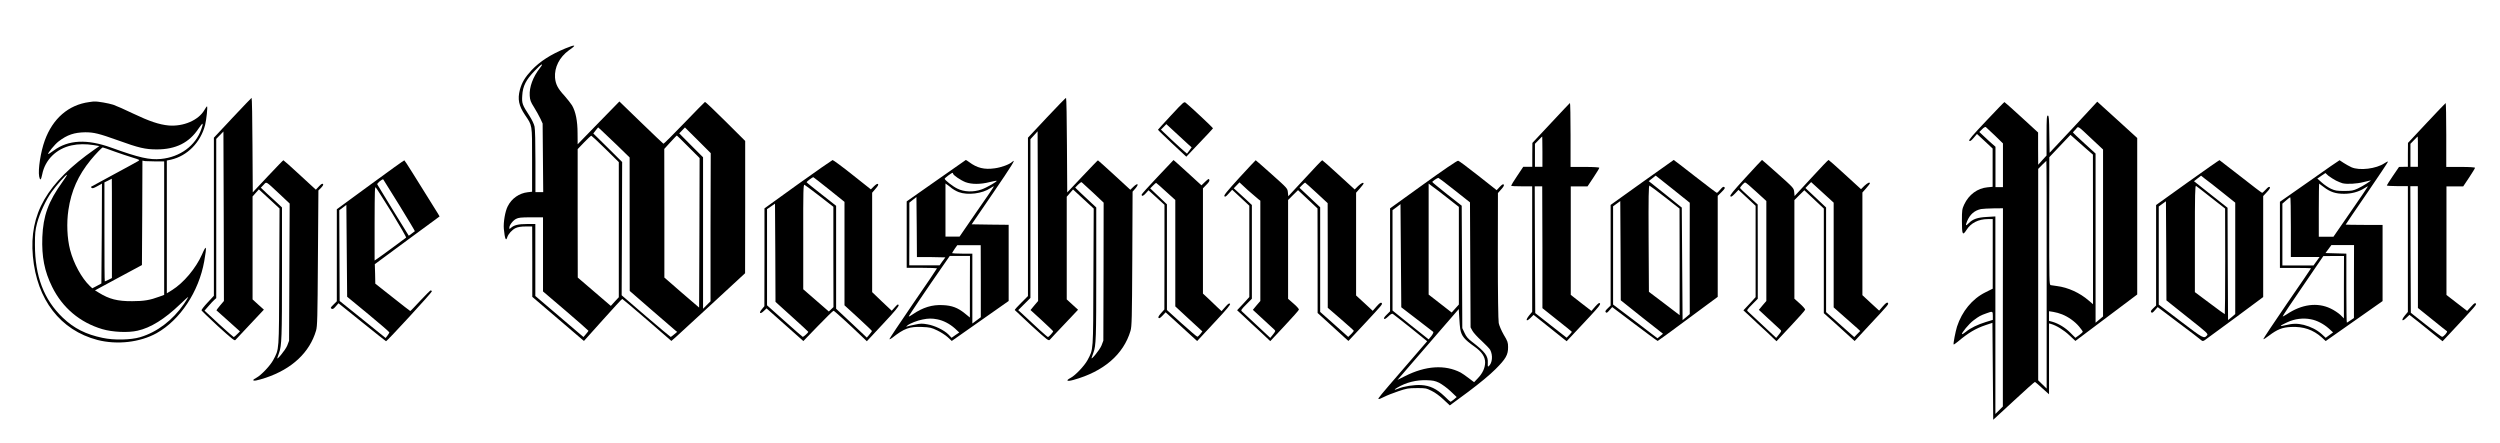
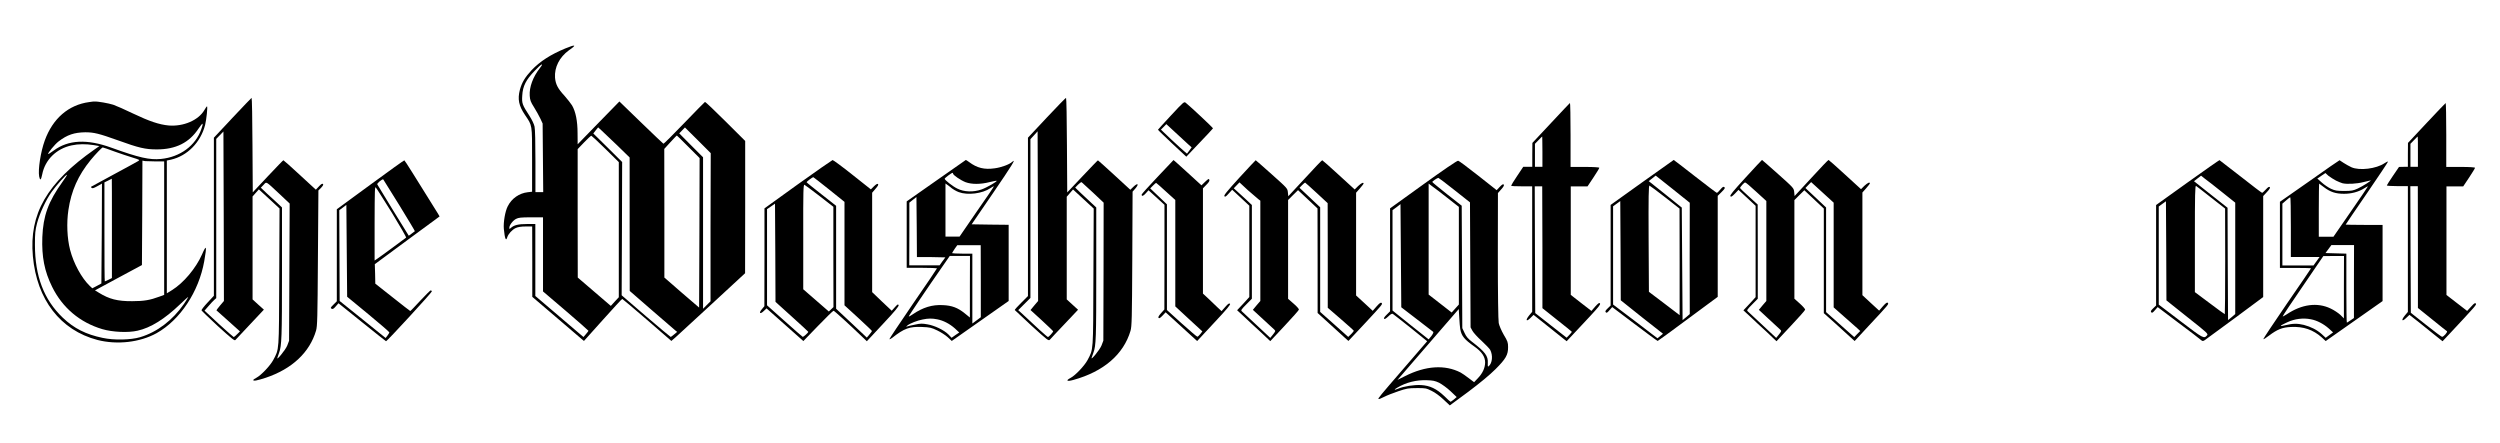
<svg xmlns="http://www.w3.org/2000/svg" version="1.1" id="Layer_1" x="0px" y="0px" viewBox="0 0 254 45" style="enable-background:new 0 0 254 45;" xml:space="preserve">
  <g transform="translate(0,447) scale(0.1,-0.1)">
    <path d="M574.4,4420.8c-15-6.2-25.8-13.2-34.3-22.1c-6.6-7.1-9.9-12.5-11.9-19.9c-2.5-9.7-1.1-16.2,5.2-25.6   c7.5-11.2,7.2-8.7,7.2-45.4v-32.6l-4.4-0.5c-8.7-1-16.3-6.3-20.3-14.2c-2.7-5.1-4.6-16.6-4-23c1-10.3,2.2-13,3.5-8.5   c1.1,3.4,4.9,7.6,8.5,9.3c2.4,1.1,5.6,1.6,10.2,1.6h6.6l0.1-35.7v-35.8l24-20.5c13.1-11.3,24.9-21.4,26.2-22.4l2.3-1.9l19.2,21.4   c10.5,11.7,19.3,21.3,19.7,21.3c0.3,0,11.6-9.6,25.2-21.3l24.7-21.4l4.6,4c2.4,2.2,19.3,17.7,37.4,34.4l32.9,30.4l0.1,67.2v67.2   l-20,19.9c-11,10.9-20.3,19.9-20.9,19.7c-0.4-0.2-9.9-9.9-21.1-21.5c-11.2-11.6-20.6-21.1-21.1-20.9c-0.4,0.2-10.6,9.9-22.7,21.6   l-22,21.3l-21.2-21.7l-21.2-21.8l-0.1,11.2c0,12.5-1.9,21.9-5.6,28.3c-1.2,1.9-4.6,6.3-7.6,9.7c-6.9,7.4-9.1,11.8-9.7,18.5   c-0.7,10.5,4.4,20.7,14.1,27.8C586.2,4424.5,585.1,4425.2,574.4,4420.8z M548.5,4400.8c-7-8.9-10.9-19.4-10.3-28.1   c0.3-4.4,0.9-6.2,4.4-11.7c2.2-3.6,5.1-8.7,6.4-11.5l2.3-5l0.3-34.8l0.3-34.9H548h-4v31.2c0,19.1-0.3,32.8-0.9,35.4   c-0.5,2.5-2.7,7-5.1,10.8c-7.4,11.4-7.9,12.7-7.4,20.6c0.5,9.7,3.8,16.2,12.8,25.4C550,4405.3,553.2,4406.8,548.5,4400.8z    M627.2,4322.2l12.5-12.2v-67.8l0.1-67.8l22.2-19.3c12.2-10.6,23.1-19.9,24.1-20.8l1.9-1.5l-3-2.5c-1.6-1.3-3.2-2.6-3.6-2.6   c-0.3,0-11.6,9.5-25.2,21.1l-24.6,21.2l0.3,67.8l0.2,67.6l-14.7,14.6l-14.6,14.4l2.4,3.1l2.5,3.1l3.4-3.1   C613,4335.8,620.2,4328.9,627.2,4322.2z M721.9,4239.3v-75.4l-3.8-3.8l-3.8-3.8v76.9v77l-12.1,12.1l-12.1,12.2l2.9,3l2.9,3l13.1-13   l13.1-13.1L721.9,4239.3L721.9,4239.3z M615.1,4318.7l13.6-13.4v-68.6V4168l-4.1-4.4l-4-4.4l-16.8,14.4l-16.8,14.4l-0.1,65.3v65.2   l6.5,6.8c3.6,3.8,6.9,6.8,7.4,6.8C601.1,4332.1,607.6,4326.1,615.1,4318.7z M699.5,4320.7l11.3-11.3l-0.2-76l-0.3-75.9l-17.7,15.2   L675,4188v65.3l-0.1,65.4l6.2,6.8c3.4,3.7,6.3,6.8,6.6,6.8C688,4332.1,693.3,4327,699.5,4320.7z M551.7,4211.5v-37.6l23.1-19.7   c12.8-10.9,23.1-20.1,23.1-20.3c-0.1-0.3-1.2-1.8-2.6-3.4l-2.5-2.9l-5.4,4.6c-3,2.6-14,11.9-24.5,20.9l-19,16.2v36.6v36.5h-8.5   c-8.8,0-13.2-1.1-16.4-4c-1.5-1.3-1.5-1.3-1.5,0.3c0,2.5,3.5,7.2,6.8,8.9c2.5,1.3,5,1.6,15.2,1.6h12.2L551.7,4211.5L551.7,4211.5z" />
    <path d="M236.3,4350.4l-19-20.3v-80.3v-80.3l-6.4-6.9c-3.6-3.8-6.3-7.4-6.2-7.9c0.2-0.5,7.7-7.8,16.8-16.2   c13.4-12.1,16.8-15,17.6-14c0.5,0.6,7.2,7.8,15,16l14,14.9l-5.8,5.2l-5.7,5.2v52.3v52.3l3.2,3.6l3.2,3.6l10.5-9.7l10.5-9.7   l-0.3-69.7c-0.3-77.3,0-72.6-6.1-84.3c-3.1-5.7-12.2-15.4-17.1-18c-1.7-0.9-3.2-1.9-3.2-2.3c0-1.3,3.8-0.6,12.7,2.3   c26.8,9,44.6,25.8,51.1,47.9c1.3,4.6,1.5,11.6,1.9,73.8l0.5,68.6l2.8,2.8c1.9,2.1,2.5,3.2,1.8,3.8c-0.6,0.6-1.8,0-4-2.4l-3.2-3.4   l-16.2,14.9c-8.9,8.3-16.5,15-16.8,15c-0.3,0-7.4-7.4-15.8-16.3l-15.3-16.3l-0.3,48c-0.1,26.4-0.5,48-0.9,48   C255.5,4370.6,246.6,4361.4,236.3,4350.4z M223.6,4159.6c-2.2-2.6-3.8-4.8-3.7-4.9c0.2-0.2,5.6-5,12.1-10.8l11.8-10.6l-2.8-2.8   c-1.5-1.6-3.2-2.9-3.6-2.9c-0.3,0-7.2,6.1-15.2,13.4l-14.4,13.4l4.1,4.7c2.3,2.7,5,5.6,6,6.4l1.8,1.6v80.9v80.9l3.7,3.8l3.6,3.7   l0.3-86l0.2-86.2L223.6,4159.6z M283.8,4273.1l10.5-9.9l-0.3-69.7l-0.3-69.7l-1.9-5c-1.9-4.6-11.5-16.2-9.9-12.1   c0.3,0.9,1.1,3.2,1.7,5c2.6,6.9,2.9,16.1,2.9,81.1v66.4l-4.4,4.2c-2.5,2.2-7.4,6.8-10.9,10l-6.2,5.9l2.8,2.9   C271,4285.6,269.5,4286.4,283.8,4273.1z" />
    <path d="M1063.4,4350.4l-19-20.3v-80.4v-80.5l-6.8-6.8c-3.8-3.8-6.8-7-6.6-7.4c0.2-0.3,8-7.5,17.2-16.1   c16.2-14.7,17.2-15.5,18.5-14c0.7,0.9,7.5,8.1,15,16l13.6,14.4l-5.8,5.3l-5.7,5.2v52.2v52.1l3.2,3.7l3.2,3.7l10.5-9.7l10.5-9.7   l-0.3-69.7c-0.3-77.3,0.1-72.6-6-84.3c-3.1-5.7-12.2-15.4-17.1-18c-5.4-2.8-4-4,2.8-2.1c30.7,8.5,50.9,25.9,58,49.9   c1.3,4.7,1.5,11.4,1.8,73.2l0.3,68.2l3,3.4c3.8,4.6,2.2,5.7-2.1,1.6l-3.2-3.1l-16.2,14.9c-8.9,8.2-16.4,14.9-16.7,15   c-0.3,0-7.4-7.4-15.8-16.3l-15.4-16.3l-0.3,48c-0.1,26.4-0.5,48-0.9,48C1082.6,4370.6,1073.8,4361.4,1063.4,4350.4z M1050.8,4159.6   l-3.8-4.6l11.5-10.5c6.3-5.8,11.5-10.8,11.5-11.1c0-0.9-4.4-5.8-5.3-5.8c-0.7,0-13.4,11.5-28.1,25.4l-2.1,1.9l6.2,6.2l6.2,6.2v80.7   v80.6l3.7,4l3.6,4l0.3-86.2l0.2-86.2L1050.8,4159.6z M1110.5,4274.3l10.8-10.2l-0.1-70.1l-0.2-70.1l-1.9-5   c-1.9-4.6-11.5-16.2-9.9-12.1c0.3,0.9,1.1,3.1,1.7,4.9c2.7,7.2,2.9,14.9,2.9,80.7v66.8l-4.4,4.1c-2.5,2.3-7.4,6.8-10.8,10.1l-6.2,6   l2.8,2.9c1.5,1.5,3.2,2.8,3.7,2.6C1099.1,4284.7,1104.4,4279.9,1110.5,4274.3z" />
    <path d="M90.7,4366.3c-21.1-2.8-37.1-16.7-45.2-39c-4.2-11.5-7-29.6-5.7-36.6c0.9-4.6,1.9-3.8,3.1,2.2   c2.9,14.8,14.4,26.1,29.9,29.4c6.9,1.5,14.4,1.5,22.3,0.3l5.9-1l-4.9-3.4c-48.5-34-66.6-65.4-62.7-108.6c4-44.2,28-75.1,65.6-85   c19.9-5.1,43.1-2.5,60.1,6.9c23.9,13.4,42.9,42.1,48.4,73.1c2.8,16,2.3,17.4-2.3,6.8c-6.2-14-18.7-28.9-30.5-36.2l-5.2-3.2v67.4   v67.5l4.3,0.9c16.5,3.8,30,17.5,34.6,35.2c1.3,5.4,2.8,18.9,1.9,18.9c-0.3,0-1.5-1.7-2.7-3.8c-6-10.3-21.2-16.8-36.2-15.6   c-9.7,0.9-19.7,4.3-36.1,12.1c-8.2,4-17.4,8-20.3,9c-4.7,1.5-16,3.5-18.6,3.2C95.8,4367,93.2,4366.7,90.7,4366.3z M204.5,4338.7   c-5.8-16.7-21.5-28.3-41-30.2c-11.6-1.1-21.9,1.2-50.5,11.5c-24.6,8.9-43.6,8-58.5-3c-2.8-2.1-5.4-3.7-5.6-3.5   c-0.7,0.7,6.8,9.9,10.6,12.8c8.8,6.8,16,9.1,27.1,9.3c8.8,0,14-1.3,33-8.1c21.5-7.8,28.1-9.3,39.7-9.3c19.3,0,33,6.8,42.5,21.3   c2.1,3.1,3.8,5.2,4,4.7C206.1,4343.7,205.5,4341.2,204.5,4338.7z M116.2,4316.1c6-2.1,14.3-5,18.5-6.2c7.4-2.3,7.6-2.4,5.6-3.6   c-1.1-0.7-12.2-6.8-24.7-13.5c-12.5-6.8-22.8-12.4-23-12.5c-0.3-0.2,0-0.7,0.5-1.2c0.7-0.7,2.2-0.3,5.7,1.7l4.8,2.7l-0.2-50.7   L103,4182l-4.6-2.5l-4.6-2.4l-2.6,2.4c-8.3,8-16.4,22.8-20,36.7c-3,11.6-3.7,27.2-1.7,40.5c2.9,19.5,9.9,35.1,22.6,50.7   c5.1,6.2,11.5,12.8,12.3,12.8C104.9,4320.2,110.2,4318.3,116.2,4316.1z M158.4,4306h8.4v-67.8v-67.8l-4.9-1.8   c-9.4-3.5-15.6-4.6-27.6-4.6c-14.9-0.1-23.3,2.1-33.7,8.5l-4.1,2.5l23.9,12.9l23.8,12.8l0.3,53.1l0.2,53l2.8-0.5   C148.8,4306.3,153.9,4306.1,158.4,4306z M63.6,4285.4C49,4265.1,43.9,4250.8,43,4229c-0.7-19.9,2.1-34.5,10-50.5   c10.5-21.2,28.1-36.1,50.9-42.9c10.5-3.1,26.4-3.8,35.8-1.6c13.3,2.9,27.7,11.9,43.2,26.8c4.4,4.3,8.2,7.6,8.4,7.5   c0.1-0.2-1.9-3.4-4.4-7.1c-11.5-16.6-27.3-28.7-44.6-33.8c-9.4-2.8-26.5-3.2-38-0.7c-16.9,3.5-29.1,9.6-40.5,20.5   c-19.2,18.3-28.3,42.3-28.3,74.1c0,11.9,0.3,14.7,2.2,22.1c2.7,10,9,23.6,14.9,31.8c4.6,6.4,14.8,17.9,15.4,17.2   C68.3,4292.2,66.3,4289.1,63.6,4285.4z M113.7,4238v-50.5l-3.4-1.7c-1.8-0.9-3.6-1.7-3.8-1.7c-0.3,0-0.4,22.7-0.4,50.3v50.3   l3.7,1.8c1.9,1,3.7,1.9,3.8,1.9C113.7,4288.5,113.7,4265.8,113.7,4238z" />
    <path d="M1189.8,4352.8c-7.2-7.8-13.3-14.4-13.3-14.6c0-0.3,6.5-6.6,14.4-14l14.4-13.4l13.4,14.1c7.4,7.7,13.5,14.3,13.7,14.7   c0.2,0.5-22.7,22-27.6,25.9C1203.1,4367,1202.7,4366.7,1189.8,4352.8z M1207.2,4323.4l3.5-3.1l-2.3-3.2l-2.4-3.2l-2.6,2.2   c-1.5,1.2-7.4,6.6-13.3,12.1l-10.6,10.1l2.8,2.8l2.7,2.8l9.4-8.7C1199.5,4330.5,1205.2,4325.2,1207.2,4323.4z" />
-     <path d="M2106.8,4340.8l-24.4-26l-0.3,18.9c-0.2,16-0.4,18.9-1.5,18.9c-1.1,0-1.3-2.9-1.3-20.3V4312l-4.3-4.7l-4.2-4.7l-0.1,16.4   v16.4l-16.8,15.4c-9.3,8.5-17.1,15.5-17.4,15.5c-0.3,0-8.7-8.7-18.6-19.2c-13.8-14.6-17.9-19.3-17.1-20.1c0.7-0.8,1.8-0.1,4.4,2.9   l3.4,4l8-7.4l7.9-7.4v-19.4v-19.5l-5.2-0.5c-10.1-0.9-19-7.4-23.7-17.5c-2.1-4.6-2.3-5.7-2.3-16.6c0-14,0.7-15.4,4.6-9.3   c4.4,7.1,12.2,11.1,21.8,11.1h4.9v-35.3v-35.4l-7.4-3.7c-13.4-6.6-23.8-19.3-28.9-34.9c-1.5-4.9-4-17.4-3.4-18.1   c0.3-0.2,2.1,1.2,4.4,3c10.6,8.9,18,13.3,28.1,16.7l6.9,2.3l0.4-49.3l0.4-49.2l20.9,19.3c11.5,10.7,21.2,19.3,21.5,19.2   c0.3-0.1,3.7-3,7.4-6.4l6.9-6.2v36v36l1.9-0.5c5.6-1.6,13.1-6.2,18.7-11.5l6.2-5.8l31.4,23.6l31.4,23.6v79.5v79.5l-20.3,18.5   l-20.3,18.4L2106.8,4340.8z M2026.8,4332.3l8.2-8v-22.1v-22.3h-3.8h-3.8v20.5v20.5l-3.2,2.8c-1.8,1.5-5.5,5-8.2,7.5l-5,4.7l2.8,2.8   c1.6,1.7,3.2,2.6,3.8,2.2C2018,4340.5,2022.2,4336.7,2026.8,4332.3z M2125.8,4328.3l10.9-10.2v-84.8v-84.8l-3.8-3.2l-3.8-3.2v86   v85.9l-11.5,10.5c-6.3,5.7-11.5,10.7-11.5,10.9s1.2,1.7,2.8,3.2C2111.9,4342,2109.9,4343.2,2125.8,4328.3z M2118.6,4319.7l7.8-6.8   l0.1-76v-76l-4.3,3.7c-9.1,7.9-21.1,13.4-32.5,14.8c-2.6,0.3-5.4,0.7-6.2,0.9c-1.5,0.4-1.5,4.3-1.5,65.2l0.1,64.8l10.7,11.3   l10.8,11.4l3.6-3.2C2109.2,4328,2114.3,4323.4,2118.6,4319.7z M2079.4,4190.8v-115.6l-4.3,4.2l-4.3,4.2v107.4v107.4l4,4.1   c2.2,2.2,4.2,4.1,4.3,4.1C2079.4,4306.5,2079.4,4254.5,2079.4,4190.8z M2034.9,4157.8V4057l-3.8-3.8l-3.8-3.8v100.3v100.4l-8.5-0.5   c-9.6-0.5-14.4-2.1-18.7-6.5c-3-3.1-3.4-2.5-1.5,2.2c2.9,6.9,7.5,10.9,14.1,12.3c1.6,0.3,7.4,0.6,12.7,0.7l9.6,0.1L2034.9,4157.8   L2034.9,4157.8z M2095.1,4150.6c6.3-2.5,12.9-7.2,17.2-12.3c2.1-2.5,3.8-4.9,3.8-5.3s-1.7-2.1-3.7-3.5l-3.8-2.7l-5,5   c-5.1,5.2-11.8,9.3-18.1,11.2l-3.7,1v4.9v4.9l4.4-0.7C2088.8,4152.7,2092.7,4151.6,2095.1,4150.6z M2024.7,4149.2v-4.2l-7.2-2.2   c-8.1-2.5-15.4-6-20.3-10c-1.8-1.5-3.5-2.5-3.8-2.3c-0.9,0.9,7.2,10.7,11.7,14c5.4,4.1,7.2,5.1,13.2,7.2   C2024.5,4154,2024.7,4153.9,2024.7,4149.2z" />
    <path d="M1575.9,4345.1l-19-20.3l-0.1-12.1v-12.2h-4.6h-4.6l-6.2-9.3c-3.4-5-6.1-9.5-6.1-9.9c0-0.4,4.8-0.6,10.7-0.6h10.7V4217   v-63.8l-3.1-3.7c-4-5-3-6.8,1.3-2.6l3.2,3.2l16.8-13.4l16.8-13.4l6.2,6.6c3.4,3.6,11.2,11.9,17.4,18.6c8.9,9.6,11,12.2,10.3,13.2   s-1.7,0.3-4.9-3.2l-3.8-4.4l-10.5,8.1l-10.5,8.2v55.1v55.1h8.5h8.5l6,9c3.2,4.9,6,9.3,6,9.9c0,0.5-5.1,0.9-14.6,0.9h-14.6v32.5   c0,17.9-0.3,32.5-0.6,32.5C1595.1,4365.5,1586.3,4356.3,1575.9,4345.1z M1567.1,4315.9v-15.4h-3.8h-3.8v11.7v11.7l3.6,3.7   c1.9,2.1,3.7,3.7,3.8,3.7C1566.9,4331.2,1567.1,4324.3,1567.1,4315.9z M1567.1,4218.8v-61.9l14.8-11.8c8.1-6.4,14.9-11.9,15-12.1   c0.3-0.2-0.9-1.6-2.4-3.2l-2.8-2.9l-16,12.5l-15.9,12.5l-0.3,64.4l-0.2,64.4h3.8h3.8L1567.1,4218.8L1567.1,4218.8z" />
    <path d="M2465.5,4345.1l-19-20.3l-0.1-12.1v-12.2h-4.4l-4.6-0.1l-6.2-9.1c-3.4-5-6.2-9.4-6.2-9.7c0-0.4,4.8-0.7,10.7-0.7h10.7   v-63.8v-64l-3.1-3.7c-4-4.9-2.9-6.6,1.3-2.5l3.4,3.2l3.7-2.9c2.1-1.5,9.6-7.6,16.8-13.4l13.1-10.5l7,7.4   c27.3,29.2,27.8,29.8,26.8,30.9c-0.7,0.9-1.7,0.3-4.8-3.2l-4-4.3l-10.5,8.1l-10.5,8.1v55.2v55.1h8.5h8.5l6,9c3.2,4.9,6,9.3,6,9.9   c0,0.5-5.1,0.9-14.6,0.9h-14.6v32.5c0,17.9-0.3,32.5-0.6,32.4C2484.7,4365.4,2475.9,4356.2,2465.5,4345.1z M2456.6,4315.9v-15.4   h-3.8h-3.8v11.7v11.7l3.6,3.7c1.9,2.1,3.7,3.7,3.8,3.7C2456.6,4331.2,2456.6,4324.3,2456.6,4315.9z M2456.6,4219v-61.9l14.3-11.5   c7.8-6.3,14.6-11.8,15.2-12.1c1-0.7-3.4-5.8-5-5.7c-0.5,0-7.9,5.5-16.3,12.2l-15.4,12.2l-0.3,64.2l-0.2,64.4h3.8h3.8L2456.6,4219   L2456.6,4219z" />
    <path d="M376.2,4282.3l-34-24.9v-46.8v-46.7l-3.4-3.4c-3-2.9-3.2-3.4-1.9-4.2c1.1-0.6,2.1-0.1,4.2,2.4l2.8,3.2l24-19.3   c13.2-10.6,24.1-19.3,24.3-19.3c1.1,0,47,49.9,46.6,50.7c-0.2,0.6-0.7,1-1.2,1c-0.4,0-5.2-4.7-10.6-10.5   c-5.3-5.8-9.9-10.5-10.2-10.5c-0.3,0.1-8.3,6.3-18,14l-17.5,13.8l-0.2,9.9l-0.3,9.9l32.9,24.3l32.9,24.2l-1.6,2.8   c-23.4,37.6-33.6,54-34.2,54.2C410.4,4307.1,394.8,4296,376.2,4282.3z M405.9,4261.2c8.7-14.2,15.8-26,15.6-26.1   c-0.2-0.2-1.6-1.2-3.2-2.4l-3-2.2l-15.8,25.6c-8.7,14.1-16,26.1-16.2,26.6c-0.4,1.1,5.3,5.8,6.1,5   C389.6,4287.5,397.1,4275.5,405.9,4261.2z M398.3,4253.6c8.2-13.4,14.6-24.6,14.3-25c-1.2-1-27.2-20.2-29.8-21.8l-2.2-1.5v37.9   c0.1,34.2,0.2,37.8,1.3,36.2C382.7,4278.6,390,4266.8,398.3,4253.6z M374.2,4150.8c11.8-9.7,21.4-18.1,21.4-18.5   c0-0.4-0.9-1.9-1.9-3.2l-1.9-2.5l-23.3,18.8l-23.4,18.8l-0.2,46.1l-0.2,46.1l3.6,2.7l3.6,2.7l0.4-46.6l0.4-46.7L374.2,4150.8z" />
    <path d="M810.7,4282.8l-34-24.5v-49.7l-0.1-49.7l-2.5-3c-3.5-4-1.9-5.6,1.9-1.9l2.8,2.7l18.7-16.6l18.7-16.6l14.9,15.4   c8.2,8.5,15.3,15.4,15.8,15.4c0.7,0,15.5-13.4,29-26.4l4.8-4.6l16.4,17.6c12.5,13.3,16.3,18,15.9,19.1c-0.5,1.2-1.1,0.9-3.8-2.1   l-3.2-3.6l-10,9.4l-9.9,9.5v50.5v50.5l3.4,4c2.4,2.7,3.2,4.2,2.6,4.8s-1.9-0.1-4.1-2.2l-3.2-3.2l-18.8,14.9   c-10.3,8.2-19.4,14.9-20.1,14.9C845.3,4307.2,829.4,4296.2,810.7,4282.8z M842.2,4277.6l15.8-12.7v-52.6v-52.5l14-12.8   c7.6-7,13.9-13,13.9-13.3c0-0.3-1.1-1.9-2.6-3.6l-2.6-3.1l-15.6,14.7l-15.6,14.6v52.3v52.3l-15,11.8c-8.2,6.4-15,11.9-15,12.2   c0,0.6,6,5.1,6.8,5.1C826.3,4290.2,833.5,4284.5,842.2,4277.6z M832.7,4270.8l14-10.9v-51l0.1-50.9l-2.3-2.2l-2.4-2.3l-13,11.3   l-13,11.3v53.4c-0.1,47.8,0.1,53.3,1.3,52.7C818.1,4281.9,825,4276.7,832.7,4270.8z M804.5,4148.3c9.1-8.2,16.7-15.2,16.7-15.4   c0-1-5-5.4-5.7-5.1c-0.4,0.2-8.7,7.4-18.5,16.2l-17.7,15.8v48.9v48.8l4.1,2.8l4,2.8l0.3-49.9l0.2-49.9L804.5,4148.3z" />
    <path d="M951,4286.3l-29.8-20.9v-33.8v-33.7h15.4c8.5,0,15.4-0.3,15.4-0.5c0-0.3-10.9-16.5-24.4-36c-13.4-19.6-24.2-35.8-24-36   s1.5,0.3,2.8,1.3c12.3,9.7,17.6,11.6,30.2,11.1c8.3-0.3,9.7-0.7,15.6-3.5c3.6-1.7,8.4-4.8,10.7-6.9l4.1-3.8l28.9,20.3l28.9,20.3   v38.7v38.7l-18.8,0.2l-18.8,0.3l21.7,31.7c19.3,28.3,24.1,35.9,19.4,31.7c-2.8-2.6-10.9-5.6-17.7-6.5c-10.5-1.5-17.9,0.3-25.9,6.3   c-1.6,1.2-3.2,2.2-3.4,2.2C981,4307.3,967.3,4297.8,951,4286.3z M968.3,4293.6c0-1.5,7.8-6.8,12.7-8.7c6.2-2.3,15.3-2.3,24.5,0.1   c3.8,0.9,6.9,1.5,7.1,1.3c0.7-0.7-10-6.9-15.4-8.8c-8.3-2.9-17.7-2.6-24.6,0.9c-4.8,2.3-12.8,8.7-12.8,10c0,0.7,6.8,5.9,8,6   C968,4294.5,968.3,4294.1,968.3,4293.6z M974.1,4274.8c9.1-3.4,24-1.5,32.1,4c1.8,1.2,3.4,2.1,3.6,1.9c0.2-0.1-7.6-11.7-17.4-25.6   l-17.5-25.5h-7.2h-7.1v27v27l4.6-3.4C967.5,4278,971.6,4275.7,974.1,4274.8z M946.1,4208.8l14.4-0.3l-3-4l-2.9-4.1h-15.4h-15.4   l0.1,31.9v31.8l3.6,2.9l3.6,2.8l0.3-30.5l0.2-30.5L946.1,4208.8z M996.5,4184.3v-36.6l-4.3-3.2l-4.3-3.2v35.5v35.5h-10.3   c-5.6,0-10.3,0.3-10.3,0.5s1.2,2.1,2.6,4.3l2.7,3.8h11.9h11.9L996.5,4184.3L996.5,4184.3z M985.4,4178.6v-31.2l-5.3,4.3   c-6.9,5.6-12.9,7.9-22.1,8.3c-10.9,0.6-20.3-2.3-30.6-9.3c-2.1-1.5-3.8-2.4-4.1-2.2c-0.3,0.3,17.4,26.6,36.2,53.6l5.5,7.9h10.2   h10.3L985.4,4178.6L985.4,4178.6z M952.1,4145.6c6.4-1.2,12.8-4.6,18.1-9.3l4.4-4.1l-4-2.7l-3.8-2.7l-3.2,3.4   c-4.4,4.4-14,9.1-21.5,10.3c-5,0.9-7.1,0.9-12.4-0.3c-3.5-0.7-7.1-1.5-8.1-1.9c-1.3-0.5-1.3-0.3,0.4,1.1c2.7,2.1,10.2,5.1,15.4,6   C943.1,4146.6,947,4146.6,952.1,4145.6z" />
    <path d="M1176,4290.2c-8.9-9.4-16.1-17.4-16.1-17.9c0-2.1,1.8-1.5,4.2,1.3l2.8,3.1l8.1-7.4l8.1-7.4v-53.1l-0.1-53.2l-3.4-3.8   c-2.4-2.7-3.1-4.1-2.5-4.8c0.6-0.7,1.6-0.2,4,2.3l3.2,3.4l16-14.6l16-14.6l17.2,18.5c13.5,14.4,17,18.7,16.2,19.4   c-0.9,0.7-1.9,0.1-4.8-3.2l-3.8-4.3l-4.1,3.8c-2.2,2.1-6.5,6.2-9.4,9l-5.4,5v53.5v53.5l3.5,3.6c2.6,2.5,3.4,4.1,3,5.1   c-0.5,1.3-1.1,0.9-4.3-2.1l-3.7-3.6l-14,12.8c-7.7,7.1-14.2,12.8-14.4,12.9C1192.1,4307.3,1184.8,4299.6,1176,4290.2z    M1184.5,4275.5l9.6-8.7v-54.1v-54l13.7-12.7l13.8-12.7l-2.1-2.7c-1.2-1.5-2.5-2.7-3-2.7c-0.5,0-7.7,6.1-15.9,13.5l-15,13.6v53.7   v53.7l-8.5,8.1l-8.5,8.1l2.8,2.8c1.5,1.5,2.9,2.8,3.2,2.8C1174.8,4284.2,1179.3,4280.3,1184.5,4275.5z" />
    <path d="M1259.3,4289.6c-12.9-14.2-16.1-18.1-15.3-19c0.7-0.9,1.6-0.4,4.4,2.8l3.5,3.8l8.7-8.1l8.7-8.1v-46.4v-46.4l-6.2-6.8   l-6.2-6.6l6.6-6.1c3.6-3.4,11.1-10.5,16.8-15.6l10.3-9.7l14.4,15.4c8,8.5,14.6,16,14.7,16.6c0.2,0.6-2.2,3.4-5.4,6.1l-5.6,4.9v50.2   v50.2l5,5l5.1,5l9.9-9.3l9.9-9.3l0.1-53.1v-53.1l12.2-11.1c6.6-6,13.7-12.5,15.6-14.2l3.5-3.1l15.2,16.2   c19.7,21.2,19.7,21.1,18.5,22.4c-0.9,0.7-1.9,0-5-3.4l-4-4.6l-8.4,7.8l-8.5,7.8v52.2v52.2l3.8,4.3c2.1,2.4,3.8,4.6,3.8,5   c0,1.6-2.2,0.6-5.6-2.6l-3.4-3.4l-16.2,14.8c-8.9,8.2-16.5,14.9-16.8,14.9c-0.3,0.1-8.2-8.1-17.5-18.3l-17-18.3l-0.4,4   c-0.4,4-0.5,4.1-16.4,18.3c-8.8,7.9-16.2,14.3-16.3,14.3C1275.8,4307.3,1268.2,4299.4,1259.3,4289.6z M1278.4,4267.7l2.1-1.6v-50.9   v-51l-3.8-4.4l-3.8-4.6l10.1-9.3c5.5-5,10.8-9.9,11.6-10.7c1.5-1.5,1.5-1.5-1.2-5l-2.8-3.5l-13.8,12.9   c-7.6,7.2-14.4,13.5-15.2,14.2c-1,0.9-0.4,1.9,4.6,6.9l5.7,5.8v47.6v47.6l-5.7,5.4c-3.2,3-7.4,6.8-9.3,8.5l-3.4,3.1l2.9,3l2.9,3   l8.5-7.9C1272.5,4272.7,1277.2,4268.6,1278.4,4267.7z M1337.8,4273.9l11.1-10.3l0.1-53.2v-53.1l13.3-11.5   c7.2-6.2,13.2-11.6,13.2-11.9s-1.3-1.9-2.8-3.4l-2.9-2.8l-14.2,12.7l-14.3,12.7v53.2v53.1l-10.5,9.9l-10.5,9.9l2.5,2.6   c1.5,1.5,2.9,2.7,3.2,2.7C1326.4,4284.2,1331.7,4279.6,1337.8,4273.9z" />
    <path d="M1446.3,4282.8l-34-24.5V4206v-52.3l-3.4-3.4c-2.3-2.2-3.2-3.6-2.6-4.2c0.6-0.6,1.9,0.3,4.2,2.4c2.2,2.2,3.8,3.1,4.6,2.6   c0.6-0.3,8.7-6.8,18.1-14.2l16.8-13.6l-23.3-27c-25.6-29.6-26.8-31.1-26.1-31.7c0.3-0.3,2.8,0.7,5.7,2.2c2.9,1.5,9.4,4,14.4,5.7   c8.3,2.8,10.1,3.2,18.6,3.2c9,0.1,9.7-0.1,15.2-2.8c3.4-1.6,8.3-5.2,12.1-8.8l6.4-6l18.7,13.8c12.1,9.1,21.8,17.1,27.7,23   c10.5,10.5,12.9,14.6,12.8,22.5c0,4.6-0.4,5.9-4.4,12.5c-2.5,4.4-4.6,9.4-5.1,11.9c-0.5,2.8-0.9,29.4-0.9,68.3l0.1,63.8l3.4,3.8   c2.4,2.7,3.1,4.1,2.5,4.8c-0.6,0.7-1.6,0.2-4-2.3l-3.2-3.4l-19,15c-10.5,8.2-19.5,15-20.1,14.9   C1480.8,4307.2,1464.9,4296.2,1446.3,4282.8z M1477.7,4276.9l15.8-12.5l0.3-63.5l0.3-63.5l1.9-3.5c1-1.9,5.2-6.5,9.3-10.2   c4.1-3.8,8-7.9,8.7-9.1c3-5.7,2.2-13.6-1.5-16.7c-0.9-0.7-1-0.2-0.9,3.2c0.5,7.2-2.8,11.5-16,21.6c-4.1,3.2-5.9,5.2-7.6,9l-2.3,4.9   l-0.3,62.2l-0.3,62.2l-14.9,11.7c-8.2,6.5-15,12.1-15,12.4c0,0.7,5.1,4.2,6.2,4.2C1461.6,4289.4,1469,4283.8,1477.7,4276.9z    M1470.7,4268.8l11.5-9v-49.6v-49.6l-3.6-4l-3.7-4.1l-11.7,9.1l-11.7,9.1v56.4v56.4l3.8-2.9   C1457.5,4279.1,1464.4,4273.8,1470.7,4268.8z M1439.6,4145.6c8.7-6.6,16.2-12.4,16.6-12.8c0.4-0.4-0.4-2.2-1.9-4.2l-2.8-3.4   l-18.4,14.6l-18.3,14.7v51v51l4.1,3l4,3.1l0.4-52.4l0.4-52.4L1439.6,4145.6z M1483.6,4135.7c1.3-7.2,4.2-10.6,14.4-17.8   c7.5-5.3,10.9-10.3,10.9-16.2c-0.1-5.6-2.6-11-7.4-16l-3.8-4l-5.6,4.2c-3,2.3-6.6,4.8-8.1,5.6c-15.9,8.2-35.5,7-56.6-3.7l-7.6-3.8   l5.4,6.2c3,3.4,17,19.7,31.1,36l25.8,29.8l0.5-8.5C1482.8,4142.8,1483.3,4137.5,1483.6,4135.7z M1462.2,4081.1   c2.8-1.5,8-5.2,11.5-8.5l6.3-6l-2.8-2.4c-1.6-1.3-3.2-2.4-3.4-2.4c-0.3,0-3.1,2.5-6.2,5.6c-8.1,7.7-14.8,10.9-24,11.4   c-7.2,0.3-17.2-1.2-23.4-3.8c-4-1.7-4.2-0.9-0.3,1.3c8.8,5.2,19.1,7.8,29.8,7.4C1455.9,4083.5,1457.9,4083.1,1462.2,4081.1z" />
    <path d="M1668.1,4284.5l-31.7-22.7v-51.1v-51.1l-3-2.9c-2.3-2.2-2.8-3.2-1.9-4c0.7-0.9,1.5-0.5,3.7,2.1l2.8,3.2l22.8-17.2   c12.5-9.5,23-17.2,23.4-17.2c0.3,0,14.1,10.1,30.7,22.4l30.3,22.4v51.3v51.3l4,4c3.2,3.2,3.7,4.1,2.7,4.9c-0.9,0.7-1.7,0.3-4-2.4   c-1.5-1.9-3.1-3.4-3.6-3.4c-0.4,0-10.3,7.5-22.1,16.7c-11.7,9.1-21.5,16.7-21.7,16.7C1700.1,4307.3,1685.6,4297,1668.1,4284.5z    M1716.7,4207.5l0.1-56.6l-3.6-3.1l-3.7-3l-0.4,57.2l-0.4,57.1l-16.8,13.5l-16.8,13.4l3.6,2.8l3.5,2.8l17.4-13.8l17.2-13.8   L1716.7,4207.5L1716.7,4207.5z M1691.7,4269.6l14.7-11.5l0.1-54.2v-54.1l-15.6,11.9l-15.6,11.8l-0.3,54.2c-0.2,42.5,0,54,0.9,53.7   C1676.5,4281.2,1683.6,4275.9,1691.7,4269.6z M1668.1,4147.8l21.5-16.9l-2.8-2.3l-2.8-2.3l-22.5,17.2l-22.6,17.1v49.9v49.9l3.7,2.7   l3.6,2.6l0.3-50.4l0.2-50.4L1668.1,4147.8z" />
    <path d="M1773.5,4289.6c-12.8-14-16.2-18.1-15.4-19c0.7-0.9,1.6-0.3,4.6,2.7l3.6,3.8l8.7-8.1l8.7-8.1v-46.4v-46.4l-6.2-6.8   l-6.2-6.6l6.6-6.1c3.6-3.4,11.1-10.5,16.8-15.6l10.2-9.7l14.4,15.4c8,8.5,14.6,15.9,14.7,16.6c0.2,0.7-2.2,3.4-5.3,6.2l-5.6,5v50.1   v50.1l5,5l5.1,5l9.9-9.3l9.9-9.3v-53.1v-53.2l12.2-10.9c6.6-6.1,13.7-12.5,15.6-14.2l3.5-3.2l15,16.2   c19.7,21.1,19.9,21.3,18.7,22.6c-0.7,0.7-1.9,0-5-3.5l-3.8-4.4l-8.5,7.8l-8.5,7.9v52.1v52.2l3.8,4.3c2.1,2.4,3.8,4.6,3.8,5   c0,1.6-2.2,0.6-5.6-2.5l-3.4-3.4l-16.2,14.8c-8.9,8.2-16.5,14.9-16.8,14.9c-0.3,0.1-8.2-8.1-17.5-18.3l-17-18.4l-0.4,4.1   c-0.4,4-0.5,4.1-16.4,18.3c-8.8,7.9-16.2,14.3-16.3,14.3C1789.9,4307.3,1782.4,4299.4,1773.5,4289.6z M1784.3,4275.2l10.3-9.4V4215   v-50.8l-3.8-4.4l-3.8-4.6l10-9.3c5.5-5,10.8-9.9,11.6-10.7c1.5-1.5,1.5-1.5-1.2-5l-2.8-3.5l-13.8,12.9   c-7.6,7.2-14.4,13.5-15.2,14.2c-1,0.9-0.4,1.9,4.6,6.9l5.7,5.8v47.8l-0.1,47.9l-8.9,8.1c-5,4.4-9,8.4-9,8.7c0,1,4.4,5.9,5.2,5.6   C1773.7,4284.7,1778.7,4280.4,1784.3,4275.2z M1856,4270.5l7-6.4v-53.2v-53.2l10.5-9.3c5.7-5,11.8-10.5,13.5-11.9l3-2.8l-3.1-3.1   l-3-3.1l-14.3,12.7l-14.3,12.7v53.2v53.1l-10.5,9.9l-10.5,9.9l2.9,3l2.9,3l4.4-4C1847,4278.8,1852.1,4274.1,1856,4270.5z" />
    <path d="M2222.4,4284.5l-31.8-22.8v-51.1v-51l-3-2.9c-2.3-2.2-2.8-3.2-1.9-4c0.7-0.9,1.5-0.5,3.7,2.1l2.8,3.2l20.9-15.8   c11.5-8.5,21.7-16.4,22.8-17.4c1.8-1.5,2.1-1.6,4-0.5c1.1,0.7,15,10.9,30.8,22.6l28.7,21.3v51.3v51.3l3.8,4.1   c2.8,2.9,3.5,4.4,2.9,5c-0.7,0.7-1.8,0-4-2.4c-1.6-1.8-3.4-3.4-3.8-3.4c-0.4,0-10.2,7.4-21.7,16.5c-11.5,9-21.3,16.5-21.6,16.7   C2254.5,4307.2,2239.9,4297,2222.4,4284.5z M2257.6,4274.8l13.4-10.7v-56.6v-56.6l-3.6-3.1l-3.7-3l-0.3,57.1l-0.2,57l-17.1,13.5   l-17,13.5l3.6,2.8l3.6,2.8l4-3.2C2242.4,4286.9,2250.2,4280.7,2257.6,4274.8z M2246.5,4269.2l14.2-11.1l0.1-53.6   c0-29.6-0.2-53.7-0.4-53.7c-0.3,0-7.2,5-15.4,11.2l-15,11.2v54.3c0,45.4,0.2,54.2,1.2,53.6   C2231.8,4280.7,2238.7,4275.4,2246.5,4269.2z M2222.4,4147.8c20.5-16.2,21.4-17,19.9-18.6c-3.2-3.5-3.7-3.2-26.8,14.4l-22.2,16.9   v49.8v49.9l3.7,2.7l3.6,2.6l0.3-50.3l0.2-50.4L2222.4,4147.8z" />
    <path d="M2346.6,4286.1l-30.2-21.1v-33.6v-33.6h15.8c8.7,0,15.8-0.2,15.8-0.4c0-0.2-11-16.4-24.5-35.9   c-13.4-19.6-24.2-35.8-24-36.1c0.3-0.3,2.8,1.3,5.8,3.6c8.5,6.4,13.5,8.4,22.4,8.8c12.7,0.6,22.4-2.8,31.2-10.6l4-3.7l28.9,20.3   l28.9,20.3v38.7v38.7H2402c-10.3,0-18.8,0.2-18.8,0.3s9.7,14.6,21.6,31.8c11.9,17.4,21.5,31.8,21.4,32.1c-0.2,0.4-1.8-0.3-3.5-1.5   c-8.3-5.7-25.5-7.8-33.7-4.1c-2.2,1-5.7,3-7.9,4.4c-2.1,1.4-4,2.7-4.1,2.7C2376.8,4307.3,2363.1,4297.8,2346.6,4286.1z    M2373.4,4286.5c2.2-1.1,5.3-2.3,6.6-2.7c4.6-1.1,14.4-0.6,21.3,1.2c3.8,0.9,7,1.7,7.2,1.7c1.3,0-8.1-6-12.9-8.2   c-4.8-2.2-6.3-2.5-14-2.5c-7.4,0-9.1,0.3-13.3,2.2c-2.6,1.2-6.8,4-9.3,6.3l-4.6,4.1l4.1,2.8l4.1,2.8l3.2-2.9   C2367.9,4289.8,2371.2,4287.6,2373.4,4286.5z M2361,4279.9c6.5-5,12.1-6.8,20.5-6.8c7.5,0,14.8,1.9,20.6,5.6   c1.9,1.2,3.5,2.1,3.7,1.9c0.1-0.2-7.8-11.7-17.4-25.6l-17.6-25.5h-7.4h-7.5v27c0,14.8,0.2,27,0.4,27   C2356.3,4283.3,2358.5,4281.8,2361,4279.9z M2327.5,4239.3v-30.4h14.6h14.6l-3.1-4.3l-3.1-4.3h-15.8h-15.8v31.4v31.4l3.7,3.2   c1.9,1.7,3.8,3.2,4.3,3.2C2327.3,4269.7,2327.5,4256,2327.5,4239.3z M2391.6,4183.9v-37l-3.4-2.3c-1.9-1.3-3.6-2.4-3.8-2.4   c-0.3,0-0.5,15.8-0.5,35.1v35l-10.6,0.3l-10.6,0.3l3,4.1l3,4h11.5h11.5L2391.6,4183.9L2391.6,4183.9z M2381.4,4178.2v-31.7   l-3.6,3.6c-2.1,1.9-6.5,4.9-10,6.5c-13.4,6.4-29.3,4.3-44.4-5.9c-2.1-1.3-4-2.4-4.2-2.2c-0.2,0.3,9,14.1,20.5,30.8l20.8,30.5   l10.5,0.1h10.5L2381.4,4178.2L2381.4,4178.2z M2347.9,4145.6c6.1-1.1,12.9-4.7,18.1-9.3l4.4-4l-3.7-2.7l-3.8-2.8l-4.1,3.8   c-4.8,4.3-10.9,7.4-18.1,9.3c-6.5,1.6-11.4,1.5-18.7-0.3c-6.8-1.8-6.1-0.6,1.9,3C2331.3,4146.1,2340.1,4147.2,2347.9,4145.6z" />
  </g>
</svg>